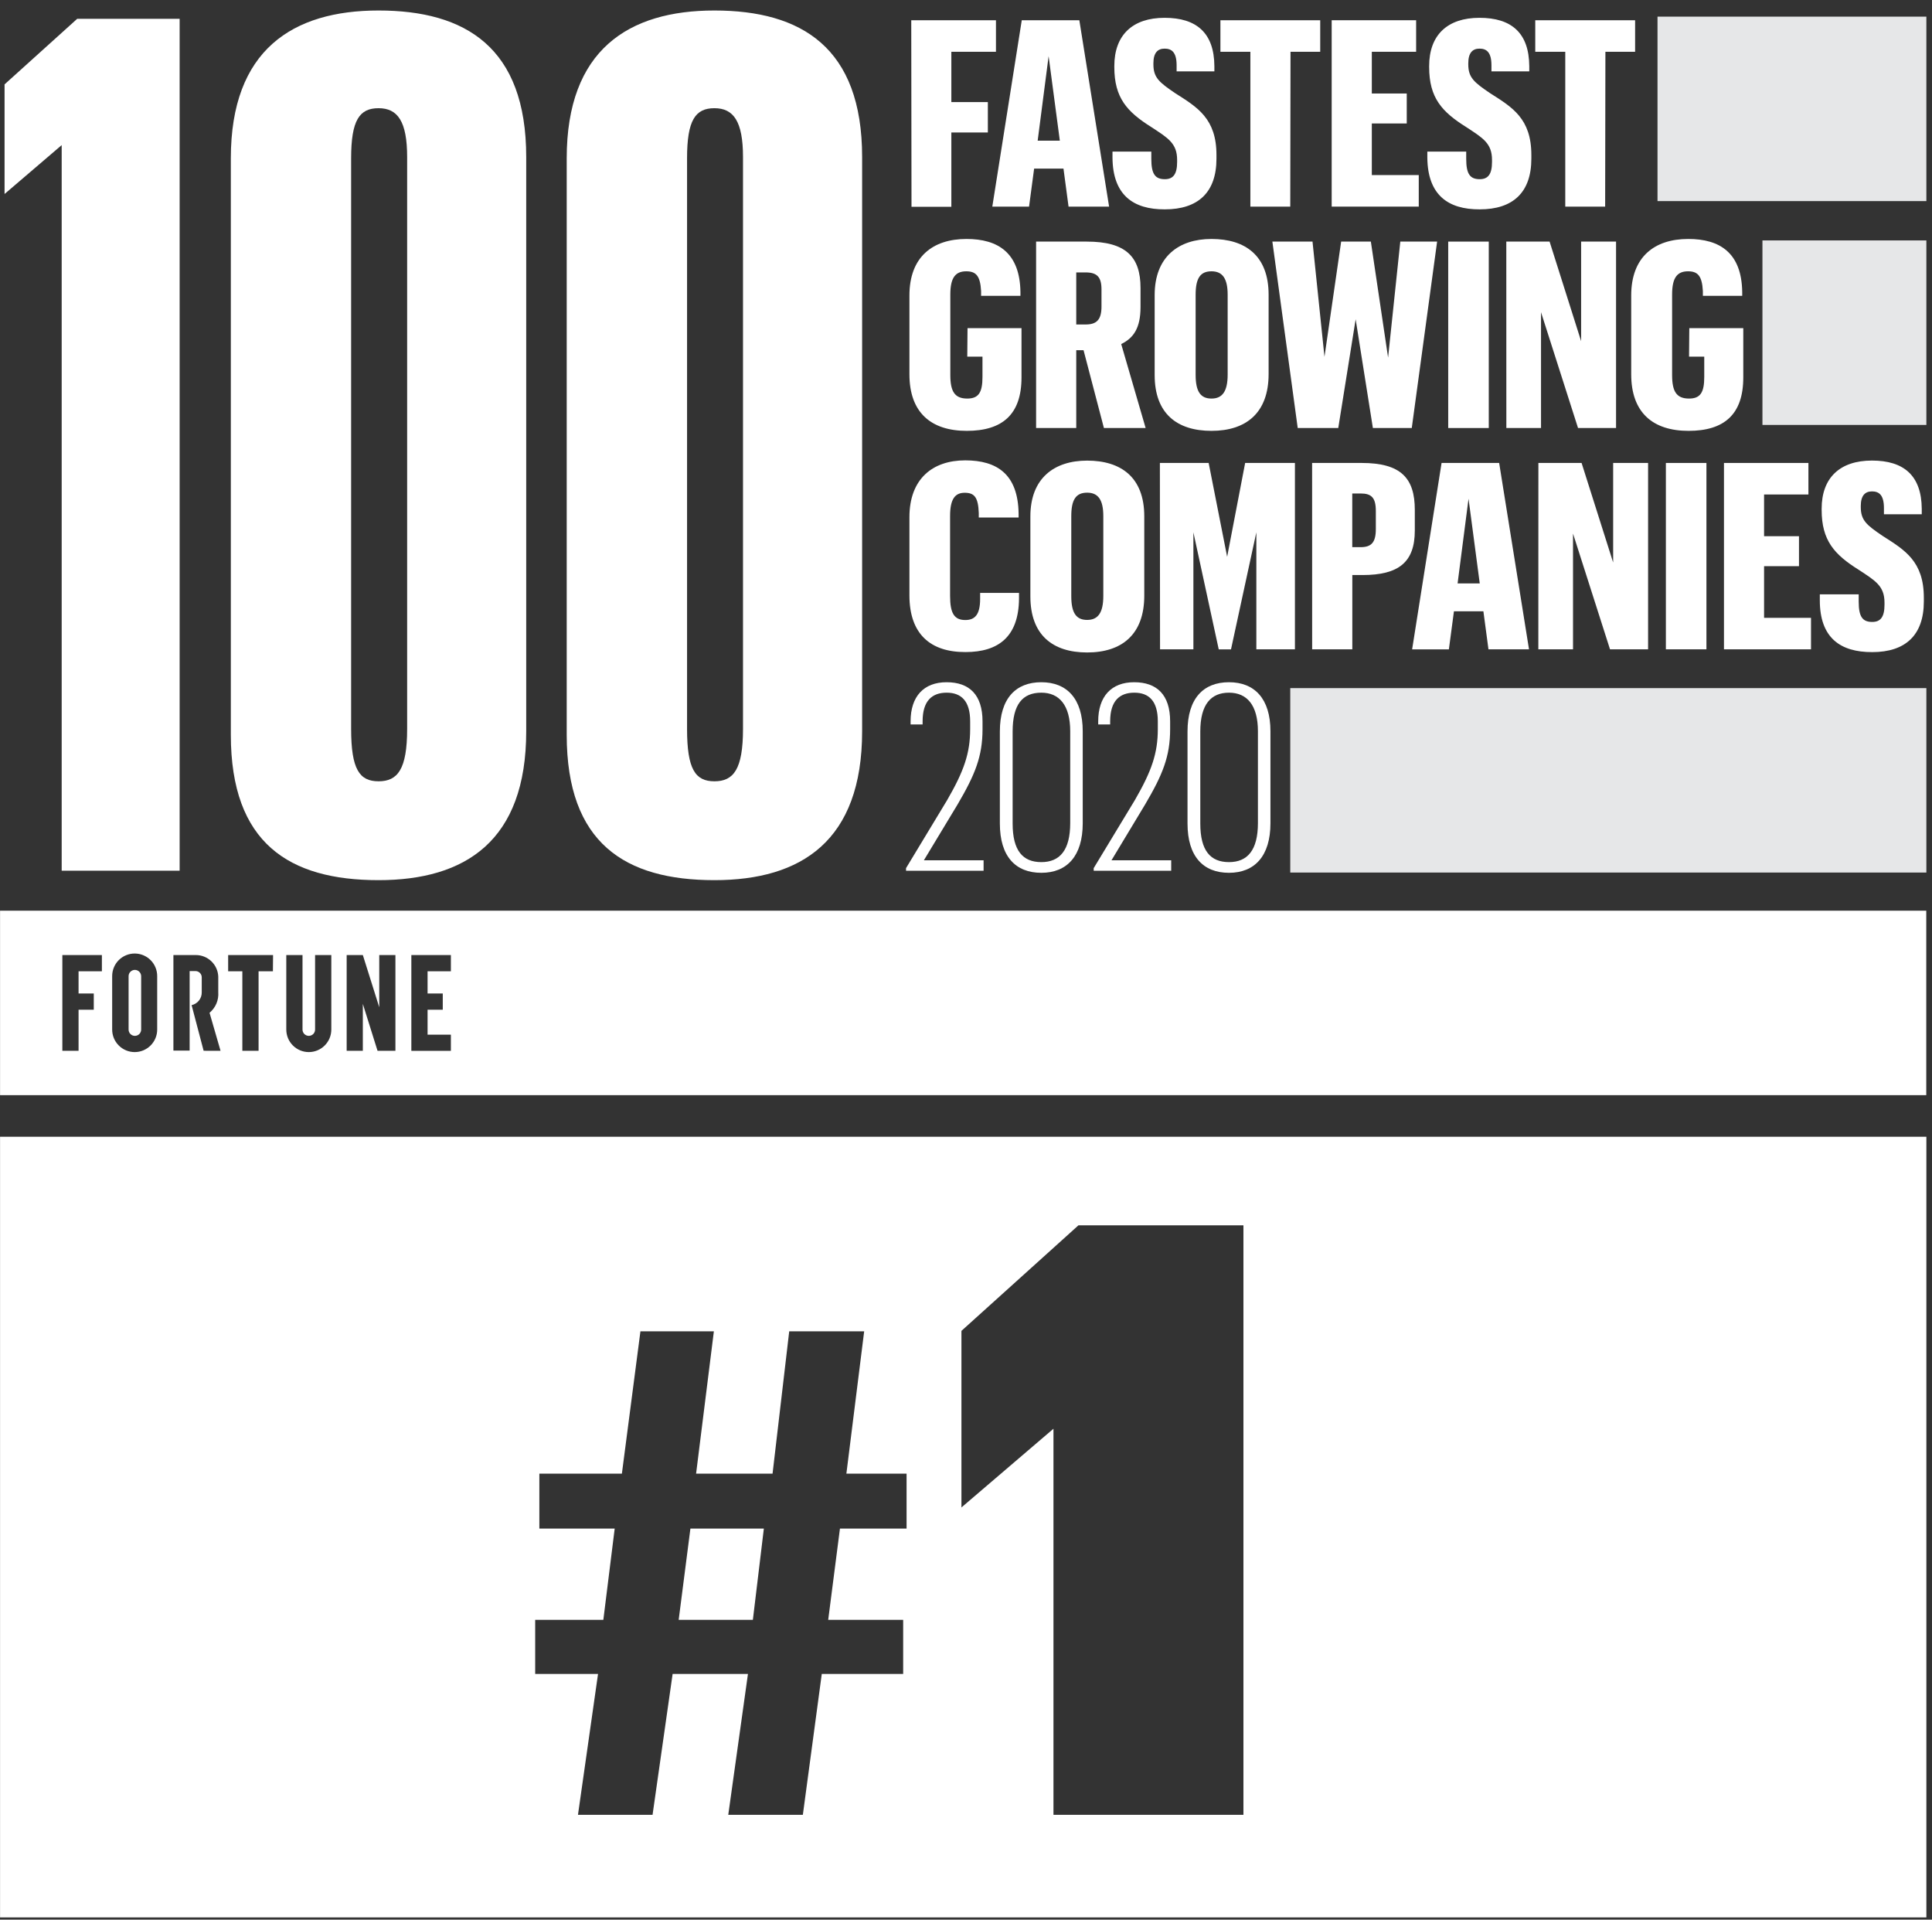
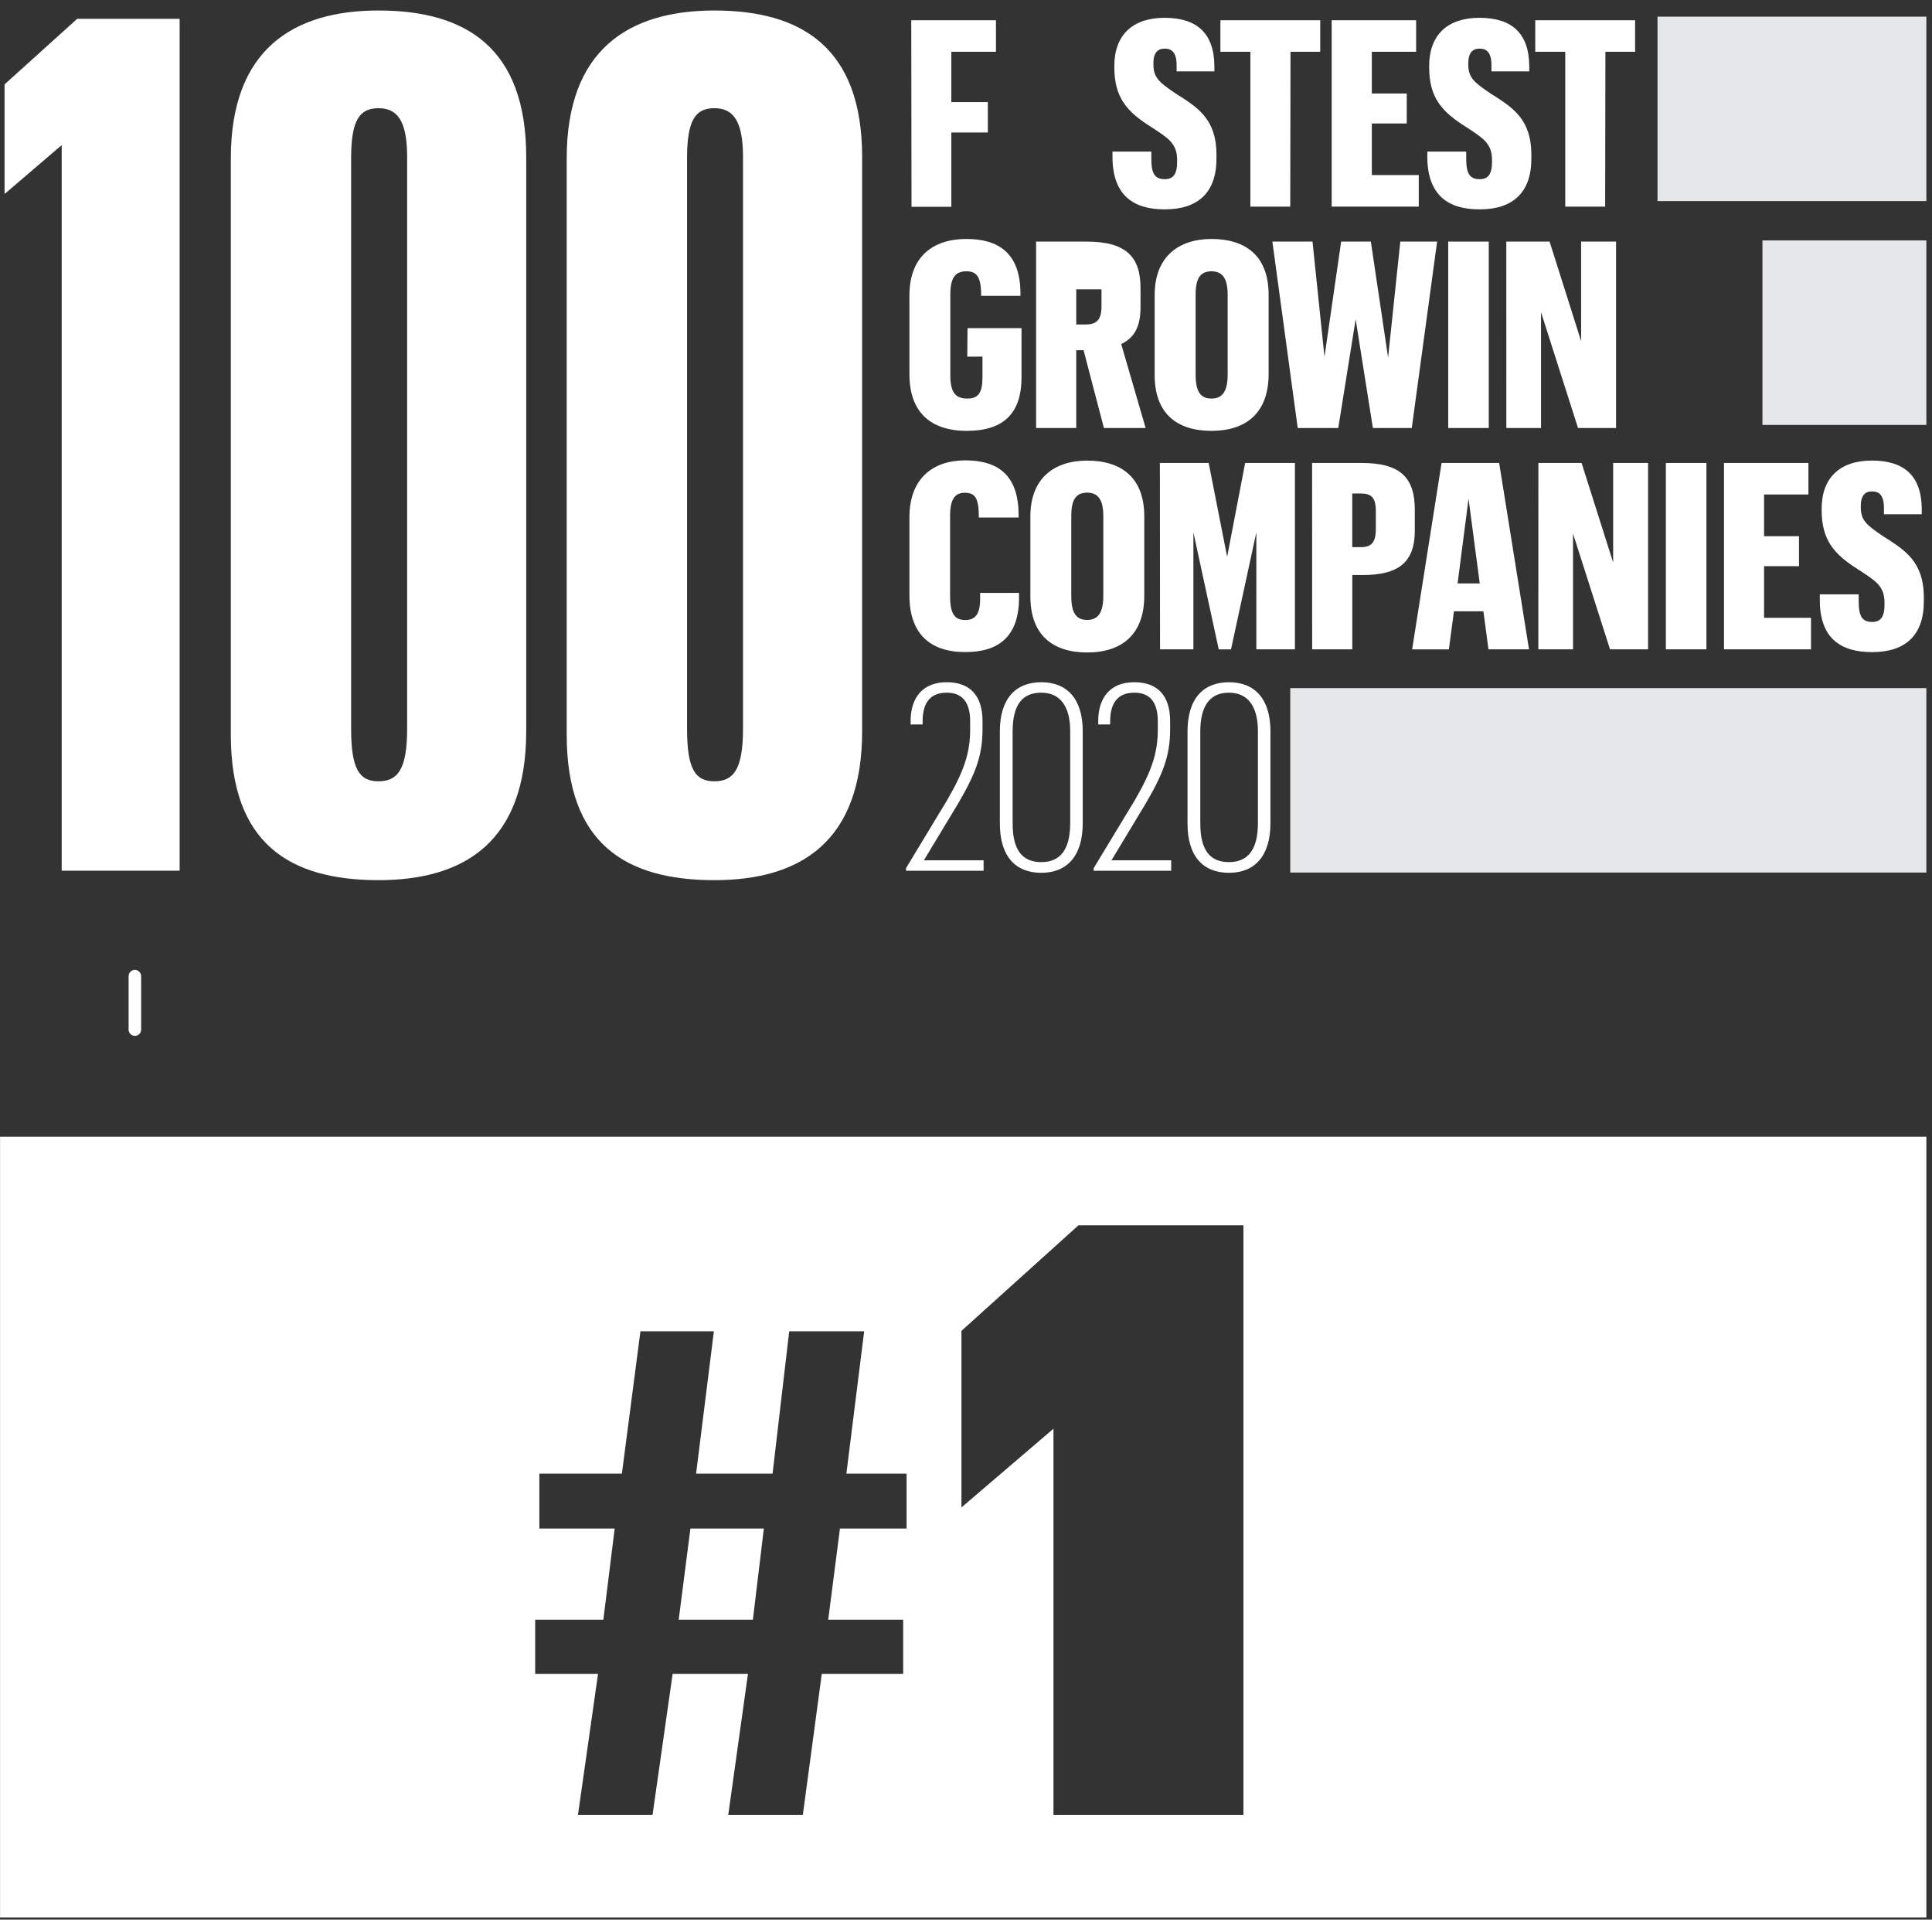
<svg xmlns="http://www.w3.org/2000/svg" width="152" height="151" viewBox="0 0 152 151" fill="none">
  <rect x="0" y="0" width="152" height="151" fill="#333333" stroke="none" />
  <path fill-rule="evenodd" clip-rule="evenodd" d="M0.004 89.415H151.557V150.826H0.004V89.415ZM82.881 142.754H97.827V96.386H84.844L75.641 104.686V118.576L82.881 112.384V142.754ZM60.096 120.237L59.232 127.415H53.395L54.318 120.237H60.096ZM51.34 142.754L52.918 131.674H58.845L57.296 142.754H63.164L64.653 131.674H71.057V127.415H65.159L66.083 120.237H71.325V115.918H66.589L67.989 104.72H62.092L60.781 115.918H54.765L56.164 104.72H50.386L48.927 115.918H42.434V120.237H48.361L47.468 127.415H42.106V131.674H47.05L45.472 142.754H51.34Z" fill="white" />
  <path d="M4.853 68.488H14.133V1.48H6.074L0.359 6.637V15.259L4.853 11.415V68.488ZM29.782 69.233C36.622 69.233 41.4 66.143 41.4 57.52V12.352C41.4 3.73 36.622 0.826 29.782 0.826C23.035 0.826 18.161 3.917 18.161 12.448V57.804C18.161 66.33 22.752 69.233 29.782 69.233ZM29.782 61.457C28.283 61.457 27.625 60.52 27.625 57.333V12.448C27.625 9.449 28.283 8.511 29.782 8.511C31.282 8.511 32.032 9.54 32.032 12.352V57.333C32.032 60.523 31.282 61.457 29.782 61.457ZM56.207 69.233C63.047 69.233 67.828 66.143 67.828 57.52V12.352C67.828 3.73 63.043 0.826 56.207 0.826C49.456 0.826 44.586 3.917 44.586 12.448V57.804C44.586 66.33 49.18 69.233 56.207 69.233ZM56.207 61.457C54.708 61.457 54.054 60.52 54.054 57.333V12.448C54.054 9.449 54.708 8.511 56.207 8.511C57.707 8.511 58.456 9.54 58.456 12.352V57.333C58.456 60.523 57.707 61.457 56.207 61.457Z" fill="white" />
  <path d="M71.693 1.592H78.357V4.073H74.847V8.029H77.719V10.422H74.847V16.264H71.713L71.693 1.592Z" fill="white" />
-   <path d="M83.669 13.261H81.36L80.961 16.252H78.07L80.387 1.592H84.917L87.258 16.252H84.068L83.669 13.261ZM81.639 11.064H83.382L82.5 4.416L81.639 11.064Z" fill="white" />
  <path d="M87.525 12.392V11.925H90.58V12.499C90.58 13.696 90.887 14.095 91.645 14.095C92.303 14.095 92.61 13.696 92.61 12.743V12.579C92.61 11.267 91.892 10.856 90.58 9.995C88.674 8.798 87.669 7.698 87.669 5.277V5.197C87.669 2.757 89.105 1.401 91.625 1.401C94.145 1.401 95.521 2.597 95.541 5.197V5.612H92.57V5.137C92.57 4.093 92.171 3.825 91.625 3.825C91.079 3.825 90.744 4.156 90.744 4.974V5.058C90.744 6.103 91.194 6.473 92.466 7.335C94.209 8.44 95.705 9.329 95.705 12.192V12.479C95.705 15.147 94.249 16.468 91.645 16.468C89.144 16.479 87.545 15.331 87.525 12.392Z" fill="white" />
  <path d="M98.373 4.073H96.016V1.592H103.868V4.073H101.531L101.511 16.252H98.373V4.073Z" fill="white" />
  <path d="M104.77 1.592H111.414V4.073H107.928V7.355H110.676V9.712H107.928V13.771H111.621V16.252H104.77V1.592Z" fill="white" />
  <path d="M112.295 12.392V11.925H115.354V12.499C115.354 13.696 115.661 14.095 116.419 14.095C117.077 14.095 117.384 13.696 117.384 12.743V12.579C117.384 11.267 116.666 10.856 115.354 9.995C113.444 8.798 112.439 7.698 112.439 5.277V5.197C112.439 2.757 113.874 1.401 116.399 1.401C118.923 1.401 120.295 2.597 120.315 5.197V5.612H117.34V5.137C117.34 4.093 116.941 3.825 116.399 3.825C115.856 3.825 115.517 4.156 115.517 4.974V5.058C115.517 6.103 115.968 6.473 117.24 7.335C118.983 8.44 120.479 9.329 120.479 12.192V12.479C120.479 15.147 119.023 16.468 116.419 16.468C113.918 16.479 112.319 15.331 112.295 12.392Z" fill="white" />
  <path d="M123.147 4.073H120.786V1.592H128.642V4.073H126.305L126.285 16.252H123.147V4.073Z" fill="white" />
  <path d="M76.12 25.812H80.367V29.688C80.367 32.599 78.867 33.891 76.06 33.891C73.252 33.891 71.549 32.456 71.549 29.441V23.247C71.549 20.212 73.372 18.797 76.04 18.797C78.52 18.797 80.243 19.885 80.283 22.98V23.271H77.188V22.9C77.124 21.704 76.79 21.341 76.02 21.341C75.158 21.341 74.767 21.855 74.767 23.168V29.505C74.767 30.797 75.115 31.351 76.1 31.351C77.001 31.351 77.296 30.857 77.296 29.648V28.053H76.1L76.12 25.812Z" fill="white" />
-   <path d="M81.515 19.004H85.503C88.582 19.004 89.731 20.2 89.731 22.653V24.152C89.731 25.811 89.176 26.593 88.211 27.064L90.133 33.668H86.851L85.248 27.546H84.674V33.668H81.515V19.004ZM85.412 25.524C86.273 25.524 86.66 25.157 86.66 24.109V22.761C86.66 21.776 86.293 21.429 85.412 21.429H84.674V25.524H85.412Z" fill="white" />
+   <path d="M81.515 19.004H85.503C88.582 19.004 89.731 20.2 89.731 22.653V24.152C89.731 25.811 89.176 26.593 88.211 27.064L90.133 33.668H86.851L85.248 27.546H84.674V33.668H81.515V19.004ZM85.412 25.524C86.273 25.524 86.66 25.157 86.66 24.109V22.761H84.674V25.524H85.412Z" fill="white" />
  <path d="M90.843 29.505V23.207C90.843 20.192 92.734 18.797 95.314 18.797C97.982 18.797 99.808 20.113 99.808 23.183V29.421C99.808 32.476 98.042 33.891 95.314 33.891C92.586 33.891 90.843 32.52 90.843 29.505ZM96.586 29.461V23.188C96.586 21.915 96.187 21.341 95.314 21.341C94.441 21.341 94.066 21.875 94.066 23.188V29.485C94.066 30.817 94.465 31.351 95.314 31.351C96.163 31.351 96.586 30.797 96.586 29.461Z" fill="white" />
  <path d="M100.104 19.004H103.262L104.203 28.069L105.515 19.004H107.852L109.208 28.129L110.169 19.004H113.065L111.071 33.668H108.012L106.656 25.114L105.288 33.668H102.098L100.104 19.004Z" fill="white" />
  <path d="M113.938 19.004H117.129V33.668H113.938V19.004Z" fill="white" />
  <path d="M118.508 19.004H121.914L124.395 26.836V19.004H127.143V33.668H124.152L121.24 24.559V33.668H118.512L118.508 19.004Z" fill="white" />
-   <path d="M132.905 25.812H137.153V29.688C137.153 32.599 135.653 33.891 132.845 33.891C130.038 33.891 128.335 32.456 128.335 29.441V23.247C128.335 20.212 130.157 18.797 132.825 18.797C135.306 18.797 137.029 19.885 137.069 22.98V23.271H133.974V22.9C133.91 21.704 133.575 21.341 132.806 21.341C131.944 21.341 131.553 21.855 131.553 23.168V29.505C131.553 30.797 131.9 31.351 132.885 31.351C133.787 31.351 134.082 30.857 134.082 29.648V28.053H132.885L132.905 25.812Z" fill="white" />
  <path d="M71.549 46.832V40.683C71.549 37.668 73.372 36.212 75.936 36.212C78.436 36.212 80.1 37.297 80.139 40.416V40.707H77.005V40.356C76.961 39.108 76.654 38.761 75.896 38.761C75.138 38.761 74.748 39.255 74.748 40.587V46.884C74.748 48.236 75.075 48.771 75.944 48.771C76.682 48.771 77.112 48.372 77.112 47.108V46.637H80.171V47.088C80.147 50.103 78.528 51.291 75.964 51.291C73.208 51.303 71.549 49.879 71.549 46.832Z" fill="white" />
  <path d="M81.065 46.916V40.619C81.065 37.604 82.951 36.232 85.531 36.232C88.199 36.232 90.026 37.544 90.026 40.619V46.852C90.026 49.911 88.259 51.323 85.531 51.323C82.803 51.323 81.065 49.931 81.065 46.916ZM86.803 46.876V40.599C86.803 39.327 86.405 38.753 85.531 38.753C84.658 38.753 84.283 39.287 84.283 40.599V46.896C84.283 48.228 84.682 48.763 85.531 48.763C86.381 48.763 86.803 48.208 86.803 46.876Z" fill="white" />
  <path d="M91.254 36.416H95.091L96.546 43.798L97.962 36.416H101.878V51.076H98.843V41.871L96.849 51.08H95.884L93.89 41.871V51.076H91.266L91.254 36.416Z" fill="white" />
  <path d="M103.23 36.416H107.127C110.225 36.416 111.31 37.612 111.31 40.109V41.728C111.31 44.228 110.042 45.233 107.19 45.233H106.393V51.076H103.234L103.23 36.416ZM107.047 43.04C107.888 43.04 108.243 42.673 108.243 41.624V40.188C108.243 39.144 107.896 38.817 107.047 38.817H106.389V43.04H107.047Z" fill="white" />
  <path d="M116.706 48.085H114.389L113.99 51.08H111.099L113.416 36.416H117.946L120.295 51.076H117.105L116.706 48.085ZM114.676 45.891H116.419L115.537 39.227L114.676 45.891Z" fill="white" />
  <path d="M121.033 36.416H124.431L126.915 44.248V36.416H129.663V51.076H126.668L123.757 41.971V51.076H121.029L121.033 36.416Z" fill="white" />
  <path d="M131.063 36.416H134.253V51.076H131.063V36.416Z" fill="white" />
  <path d="M135.633 36.416H142.277V38.896H138.788V42.178H141.535V44.535H138.788V48.599H142.481V51.076H135.633V36.416Z" fill="white" />
  <path d="M143.174 47.223V46.753H146.233V47.327C146.233 48.523 146.54 48.922 147.298 48.922C147.956 48.922 148.263 48.523 148.263 47.566V47.403C148.263 46.091 147.545 45.68 146.233 44.819C144.323 43.622 143.318 42.521 143.318 40.105V40.021C143.318 37.58 144.754 36.228 147.278 36.228C149.803 36.228 151.174 37.425 151.194 40.021V40.452H148.219V39.965C148.219 38.92 147.821 38.653 147.278 38.653C146.736 38.653 146.397 38.98 146.397 39.802V39.881C146.397 40.926 146.847 41.297 148.12 42.158C149.862 43.267 151.358 44.153 151.358 47.02V47.307C151.358 49.971 149.902 51.295 147.298 51.295C144.77 51.303 143.174 50.154 143.174 47.223Z" fill="white" />
  <path d="M71.282 68.288L74.52 62.932C75.832 60.659 76.327 59.263 76.327 57.349V56.739C76.327 55.144 75.629 54.486 74.48 54.486C73.332 54.486 72.586 55.12 72.586 56.739V56.986H71.641V56.739C71.641 54.793 72.666 53.664 74.472 53.664C76.279 53.664 77.3 54.669 77.3 56.739V57.357C77.3 59.511 76.706 60.946 75.334 63.283L72.686 67.67H77.384V68.492H71.282V68.288Z" fill="white" />
  <path d="M78.664 64.779V57.54C78.664 54.936 79.916 53.664 81.926 53.664C83.936 53.664 85.184 54.956 85.184 57.52V64.759C85.184 67.323 83.956 68.655 81.926 68.655C79.896 68.655 78.664 67.363 78.664 64.779ZM84.199 64.739V57.52C84.199 55.471 83.338 54.486 81.926 54.486C80.447 54.486 79.669 55.407 79.669 57.54V64.779C79.669 66.912 80.466 67.814 81.926 67.814C83.386 67.814 84.199 66.873 84.199 64.739Z" fill="white" />
  <path d="M86.046 68.288L89.288 62.932C90.6 60.659 91.091 59.263 91.091 57.349V56.739C91.091 55.144 90.393 54.486 89.244 54.486C88.096 54.486 87.342 55.12 87.342 56.739V56.986H86.401V56.739C86.401 54.793 87.426 53.664 89.228 53.664C91.031 53.664 92.06 54.669 92.06 56.739V57.357C92.06 59.511 91.466 60.946 90.09 63.283L87.446 67.67H92.144V68.492H86.046V68.288Z" fill="white" />
  <path d="M93.428 64.779V57.54C93.428 54.936 94.68 53.664 96.69 53.664C98.7 53.664 99.952 54.956 99.952 57.52V64.759C99.952 67.323 98.72 68.655 96.69 68.655C94.66 68.655 93.428 67.363 93.428 64.779ZM98.967 64.739V57.52C98.967 55.471 98.106 54.486 96.69 54.486C95.274 54.486 94.433 55.407 94.433 57.54V64.779C94.433 66.912 95.23 67.814 96.69 67.814C98.15 67.814 98.967 66.873 98.967 64.739Z" fill="white" />
  <path d="M151.557 15.818H130.405V1.309H151.557V15.818Z" fill="#E6E7E8" />
  <path d="M151.557 33.425H138.66V18.912H151.557V33.425Z" fill="#E6E7E8" />
  <path d="M151.557 68.635H101.511V54.127H151.557V68.635Z" fill="#E6E7E8" />
  <path d="M10.612 76.292C10.481 76.292 10.355 76.344 10.262 76.437C10.169 76.53 10.117 76.656 10.117 76.787V80.986C10.117 81.117 10.169 81.243 10.262 81.336C10.355 81.429 10.481 81.481 10.612 81.481C10.743 81.481 10.869 81.429 10.961 81.336C11.054 81.243 11.106 81.117 11.106 80.986V76.787C11.105 76.656 11.053 76.531 10.96 76.438C10.868 76.346 10.743 76.293 10.612 76.292Z" fill="white" />
-   <path d="M0.004 71.634V86.147H151.549V71.634H0.004ZM8.016 76.4H6.181V78.15H7.378V79.427H6.181V82.657H4.905V75.124H8.016V76.4ZM12.367 80.986C12.367 81.456 12.18 81.906 11.848 82.238C11.516 82.57 11.066 82.757 10.596 82.757C10.126 82.757 9.676 82.57 9.344 82.238C9.012 81.906 8.825 81.456 8.825 80.986V76.787C8.824 76.552 8.869 76.319 8.958 76.102C9.047 75.884 9.179 75.687 9.345 75.521C9.511 75.355 9.709 75.224 9.927 75.135C10.144 75.046 10.377 75.002 10.612 75.004C11.081 75.008 11.529 75.198 11.858 75.532C12.187 75.867 12.37 76.318 12.367 76.787V80.986ZM16.02 82.653L15.075 79.064C15.304 79.014 15.508 78.886 15.654 78.702C15.799 78.518 15.877 78.289 15.872 78.055V76.878C15.872 76.813 15.859 76.749 15.835 76.689C15.81 76.629 15.773 76.575 15.727 76.529C15.681 76.483 15.627 76.446 15.567 76.421C15.507 76.397 15.443 76.384 15.378 76.384H14.919V82.641H13.643V75.124H15.405C15.861 75.123 16.299 75.299 16.629 75.614C16.958 75.929 17.153 76.359 17.172 76.814V78.047C17.195 78.352 17.145 78.658 17.026 78.94C16.906 79.221 16.721 79.47 16.486 79.666L17.352 82.657L16.02 82.653ZM21.471 76.4H20.343V82.657H19.067V76.4H17.95V75.124H21.483L21.471 76.4ZM26.066 80.986C26.066 81.456 25.879 81.906 25.547 82.238C25.215 82.57 24.765 82.757 24.295 82.757C23.825 82.757 23.375 82.57 23.043 82.238C22.711 81.906 22.524 81.456 22.524 80.986V75.124H23.8V80.986C23.8 81.117 23.852 81.243 23.945 81.336C24.038 81.428 24.164 81.481 24.295 81.481C24.426 81.481 24.552 81.428 24.645 81.336C24.737 81.243 24.789 81.117 24.789 80.986V75.124H26.066V80.986ZM31.11 82.657H29.703L28.546 78.964V82.657H27.274V75.124H28.546L29.838 79.231V75.124H31.11V82.657ZM35.473 76.4H33.639V78.15H34.835V79.427H33.639V81.385H35.473V82.661H32.363V75.124H35.473V76.4Z" fill="white" />
</svg>